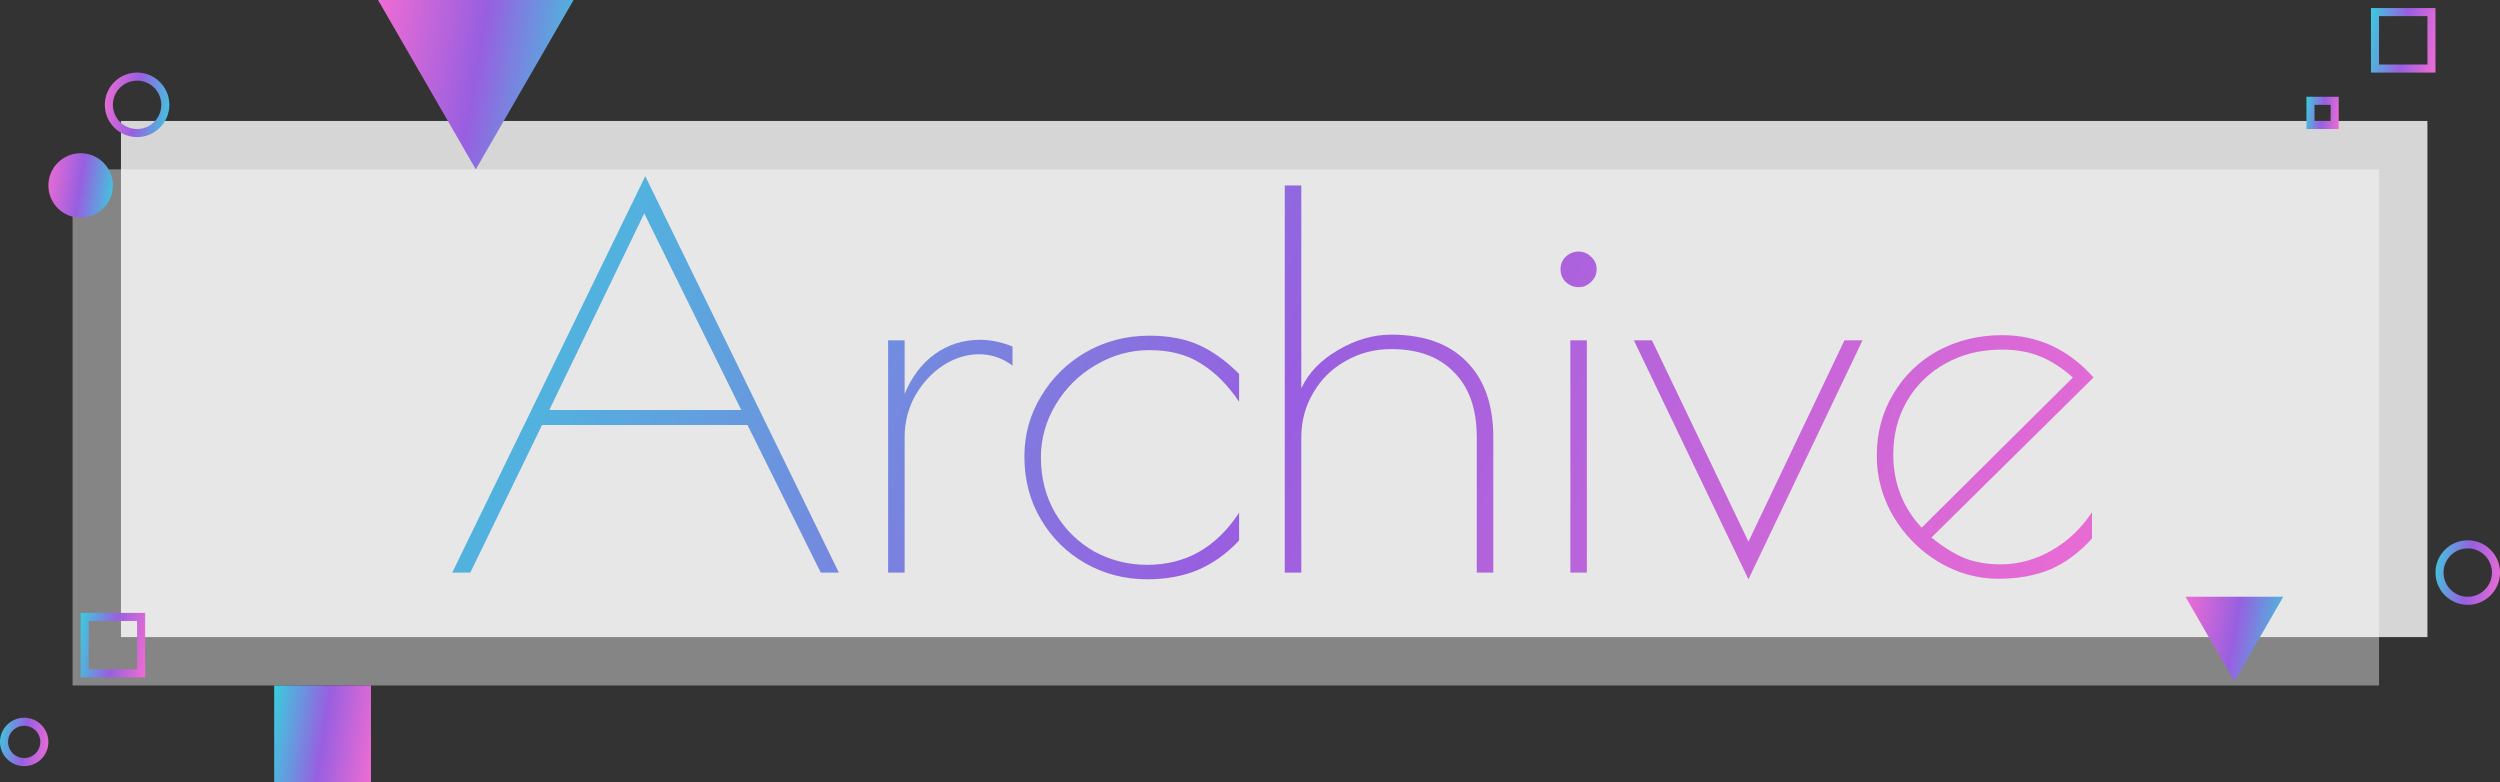
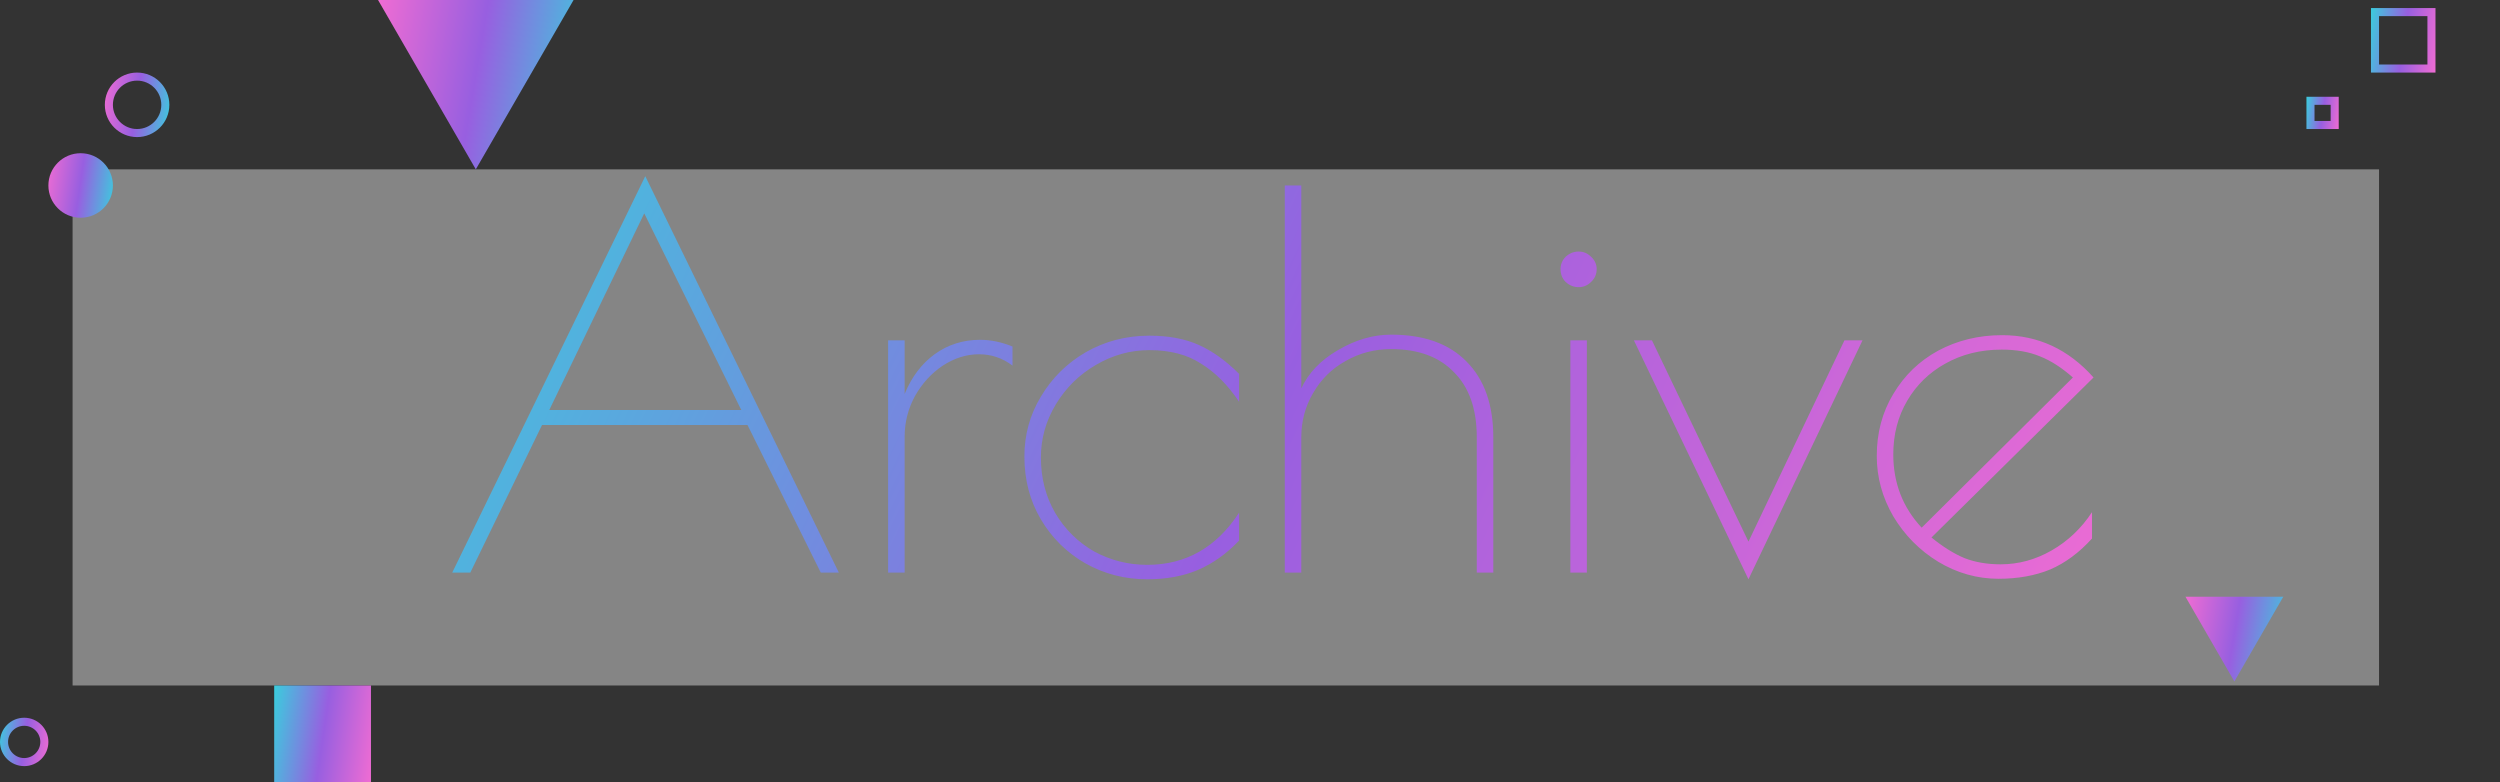
<svg xmlns="http://www.w3.org/2000/svg" width="310" height="97" viewBox="0 0 310 97" fill="none">
  <rect x="0" y="0" width="310" height="97" fill="#333333" stroke="none" />
  <rect opacity="0.8" x="9" y="21" width="286" height="64" fill="white" fill-opacity="0.5" />
-   <rect opacity="0.8" x="15" y="15" width="286" height="64" fill="white" />
  <rect x="34" y="85" width="12" height="12" fill="url(#paint0_linear_145_4766)" />
-   <circle cx="306" cy="70.999" r="3.5" stroke="url(#paint1_linear_145_4766)" />
  <circle cx="17" cy="12.999" r="3.5" transform="rotate(-180 17 12.999)" stroke="url(#paint2_linear_145_4766)" />
  <circle cx="10" cy="22.999" r="4" transform="rotate(-180 10 22.999)" fill="url(#paint3_linear_145_4766)" />
  <path d="M59 20.999L46.876 -0.001L71.124 -0.001L59 20.999Z" fill="url(#paint4_linear_145_4766)" />
  <rect x="286.5" y="12.499" width="3" height="3" stroke="url(#paint5_linear_145_4766)" />
  <rect x="294.5" y="1.499" width="7" height="7" stroke="url(#paint6_linear_145_4766)" />
-   <rect x="10.5" y="76.499" width="7" height="7" stroke="url(#paint7_linear_145_4766)" />
-   <path d="M277.062 84.499L271 73.999L283.125 73.999L277.062 84.499Z" fill="url(#paint8_linear_145_4766)" />
+   <path d="M277.062 84.499L271 73.999L283.125 73.999Z" fill="url(#paint8_linear_145_4766)" />
  <circle cx="3" cy="91.999" r="2.5" stroke="url(#paint9_linear_145_4766)" />
  <path d="M104.015 71H101.775L92.687 52.696H67.215L58.319 71H56.079L80.015 21.848L104.015 71ZM91.919 50.84L79.887 26.456L68.111 50.84H91.919ZM110.126 42.2H112.174V48.856C113.027 46.765 114.264 45.123 115.886 43.928C117.55 42.733 119.427 42.136 121.518 42.136C122.84 42.136 124.184 42.413 125.55 42.968V45.336C124.312 44.397 122.926 43.928 121.39 43.928C119.854 43.928 118.36 44.397 116.91 45.336C115.502 46.275 114.35 47.533 113.454 49.112C112.6 50.691 112.174 52.376 112.174 54.168V71H110.126V42.2ZM142.256 71.832C139.483 71.832 136.923 71.171 134.576 69.848C132.272 68.525 130.438 66.712 129.072 64.408C127.707 62.104 127.024 59.501 127.024 56.6C127.024 53.912 127.707 51.437 129.072 49.176C130.438 46.872 132.294 45.037 134.64 43.672C137.03 42.307 139.654 41.624 142.512 41.624C144.902 41.624 146.95 42.008 148.656 42.776C150.363 43.544 152.027 44.739 153.648 46.36V49.816C152.24 47.725 150.662 46.147 148.912 45.08C147.206 43.971 145.072 43.416 142.512 43.416C140.166 43.416 137.947 44.035 135.856 45.272C133.808 46.467 132.166 48.088 130.928 50.136C129.691 52.184 129.072 54.381 129.072 56.728C129.072 59.288 129.67 61.592 130.864 63.64C132.059 65.645 133.659 67.224 135.664 68.376C137.712 69.485 139.91 70.04 142.256 70.04C147.035 70.04 150.832 67.885 153.648 63.576V67.032C152.112 68.653 150.406 69.869 148.528 70.68C146.694 71.448 144.603 71.832 142.256 71.832ZM159.313 23H161.361V48.152C162.257 46.232 163.772 44.653 165.905 43.416C168.081 42.136 170.279 41.496 172.497 41.496C176.551 41.496 179.665 42.605 181.841 44.824C184.06 47.043 185.169 50.179 185.169 54.232V71H183.121V54.232C183.121 50.733 182.183 48.045 180.305 46.168C178.471 44.248 175.868 43.288 172.497 43.288C170.449 43.288 168.572 43.779 166.865 44.76C165.159 45.699 163.815 47.021 162.833 48.728C161.852 50.392 161.361 52.227 161.361 54.232V71H159.313V23ZM195.747 35.608C195.149 35.608 194.616 35.395 194.147 34.968C193.72 34.541 193.507 34.008 193.507 33.368C193.507 32.771 193.72 32.259 194.147 31.832C194.616 31.405 195.149 31.192 195.747 31.192C196.344 31.192 196.856 31.405 197.283 31.832C197.752 32.259 197.987 32.771 197.987 33.368C197.987 34.008 197.752 34.541 197.283 34.968C196.856 35.395 196.344 35.608 195.747 35.608ZM194.723 42.2H196.771V71H194.723V42.2ZM230.953 42.2L216.809 71.832L202.601 42.2H204.841L216.809 67.16L228.713 42.2H230.953ZM248.079 69.976C250.298 69.976 252.41 69.4 254.415 68.248C256.421 67.096 258.085 65.517 259.407 63.512V66.776C257.829 68.525 256.101 69.805 254.223 70.616C252.346 71.384 250.213 71.768 247.823 71.768C245.178 71.768 242.682 71.064 240.335 69.656C238.031 68.248 236.175 66.371 234.767 64.024C233.402 61.677 232.719 59.181 232.719 56.536C232.719 53.677 233.402 51.117 234.767 48.856C236.133 46.552 237.989 44.76 240.335 43.48C242.725 42.2 245.37 41.56 248.271 41.56C252.709 41.56 256.485 43.309 259.599 46.808L239.503 66.648C240.911 67.8 242.277 68.653 243.599 69.208C244.922 69.72 246.415 69.976 248.079 69.976ZM234.767 56.344C234.767 59.885 235.941 62.915 238.287 65.432L257.039 46.808C255.631 45.571 254.266 44.696 252.943 44.184C251.621 43.629 250.042 43.352 248.207 43.352C245.605 43.352 243.279 43.928 241.231 45.08C239.226 46.189 237.647 47.725 236.495 49.688C235.343 51.651 234.767 53.869 234.767 56.344Z" fill="url(#paint10_linear_145_4766)" />
  <defs>
    <linearGradient id="paint0_linear_145_4766" x1="34" y1="85" x2="47.472" y2="86.98" gradientUnits="userSpaceOnUse">
      <stop stop-color="#3ACDDD" />
      <stop offset="0.505" stop-color="#985FE0" />
      <stop offset="0.505" stop-color="#975FE0" />
      <stop offset="1" stop-color="#EF6CD3" />
    </linearGradient>
    <linearGradient id="paint1_linear_145_4766" x1="302" y1="66.999" x2="310.982" y2="68.319" gradientUnits="userSpaceOnUse">
      <stop stop-color="#3ACDDD" />
      <stop offset="0.505" stop-color="#985FE0" />
      <stop offset="0.505" stop-color="#975FE0" />
      <stop offset="1" stop-color="#EF6CD3" />
    </linearGradient>
    <linearGradient id="paint2_linear_145_4766" x1="13" y1="8.999" x2="21.982" y2="10.319" gradientUnits="userSpaceOnUse">
      <stop stop-color="#3ACDDD" />
      <stop offset="0.505" stop-color="#985FE0" />
      <stop offset="0.505" stop-color="#975FE0" />
      <stop offset="1" stop-color="#EF6CD3" />
    </linearGradient>
    <linearGradient id="paint3_linear_145_4766" x1="6" y1="18.999" x2="14.982" y2="20.319" gradientUnits="userSpaceOnUse">
      <stop stop-color="#3ACDDD" />
      <stop offset="0.505" stop-color="#985FE0" />
      <stop offset="0.505" stop-color="#975FE0" />
      <stop offset="1" stop-color="#EF6CD3" />
    </linearGradient>
    <linearGradient id="paint4_linear_145_4766" x1="71.124" y1="20.999" x2="44.091" y2="16.412" gradientUnits="userSpaceOnUse">
      <stop stop-color="#3ACDDD" />
      <stop offset="0.505" stop-color="#985FE0" />
      <stop offset="0.505" stop-color="#975FE0" />
      <stop offset="1" stop-color="#EF6CD3" />
    </linearGradient>
    <linearGradient id="paint5_linear_145_4766" x1="286" y1="11.999" x2="290.491" y2="12.659" gradientUnits="userSpaceOnUse">
      <stop stop-color="#3ACDDD" />
      <stop offset="0.505" stop-color="#985FE0" />
      <stop offset="0.505" stop-color="#975FE0" />
      <stop offset="1" stop-color="#EF6CD3" />
    </linearGradient>
    <linearGradient id="paint6_linear_145_4766" x1="294" y1="0.999" x2="302.982" y2="2.319" gradientUnits="userSpaceOnUse">
      <stop stop-color="#3ACDDD" />
      <stop offset="0.505" stop-color="#985FE0" />
      <stop offset="0.505" stop-color="#975FE0" />
      <stop offset="1" stop-color="#EF6CD3" />
    </linearGradient>
    <linearGradient id="paint7_linear_145_4766" x1="10" y1="75.999" x2="18.982" y2="77.319" gradientUnits="userSpaceOnUse">
      <stop stop-color="#3ACDDD" />
      <stop offset="0.505" stop-color="#985FE0" />
      <stop offset="0.505" stop-color="#975FE0" />
      <stop offset="1" stop-color="#EF6CD3" />
    </linearGradient>
    <linearGradient id="paint8_linear_145_4766" x1="283.125" y1="84.499" x2="269.608" y2="82.206" gradientUnits="userSpaceOnUse">
      <stop stop-color="#3ACDDD" />
      <stop offset="0.505" stop-color="#985FE0" />
      <stop offset="0.505" stop-color="#975FE0" />
      <stop offset="1" stop-color="#EF6CD3" />
    </linearGradient>
    <linearGradient id="paint9_linear_145_4766" x1="0" y1="88.999" x2="6.736" y2="89.989" gradientUnits="userSpaceOnUse">
      <stop stop-color="#3ACDDD" />
      <stop offset="0.505" stop-color="#985FE0" />
      <stop offset="0.505" stop-color="#975FE0" />
      <stop offset="1" stop-color="#EF6CD3" />
    </linearGradient>
    <linearGradient id="paint10_linear_145_4766" x1="54" y1="15" x2="248.259" y2="107.772" gradientUnits="userSpaceOnUse">
      <stop stop-color="#3ACDDD" />
      <stop offset="0.505" stop-color="#985FE0" />
      <stop offset="0.505" stop-color="#975FE0" />
      <stop offset="1" stop-color="#EF6CD3" />
    </linearGradient>
  </defs>
</svg>